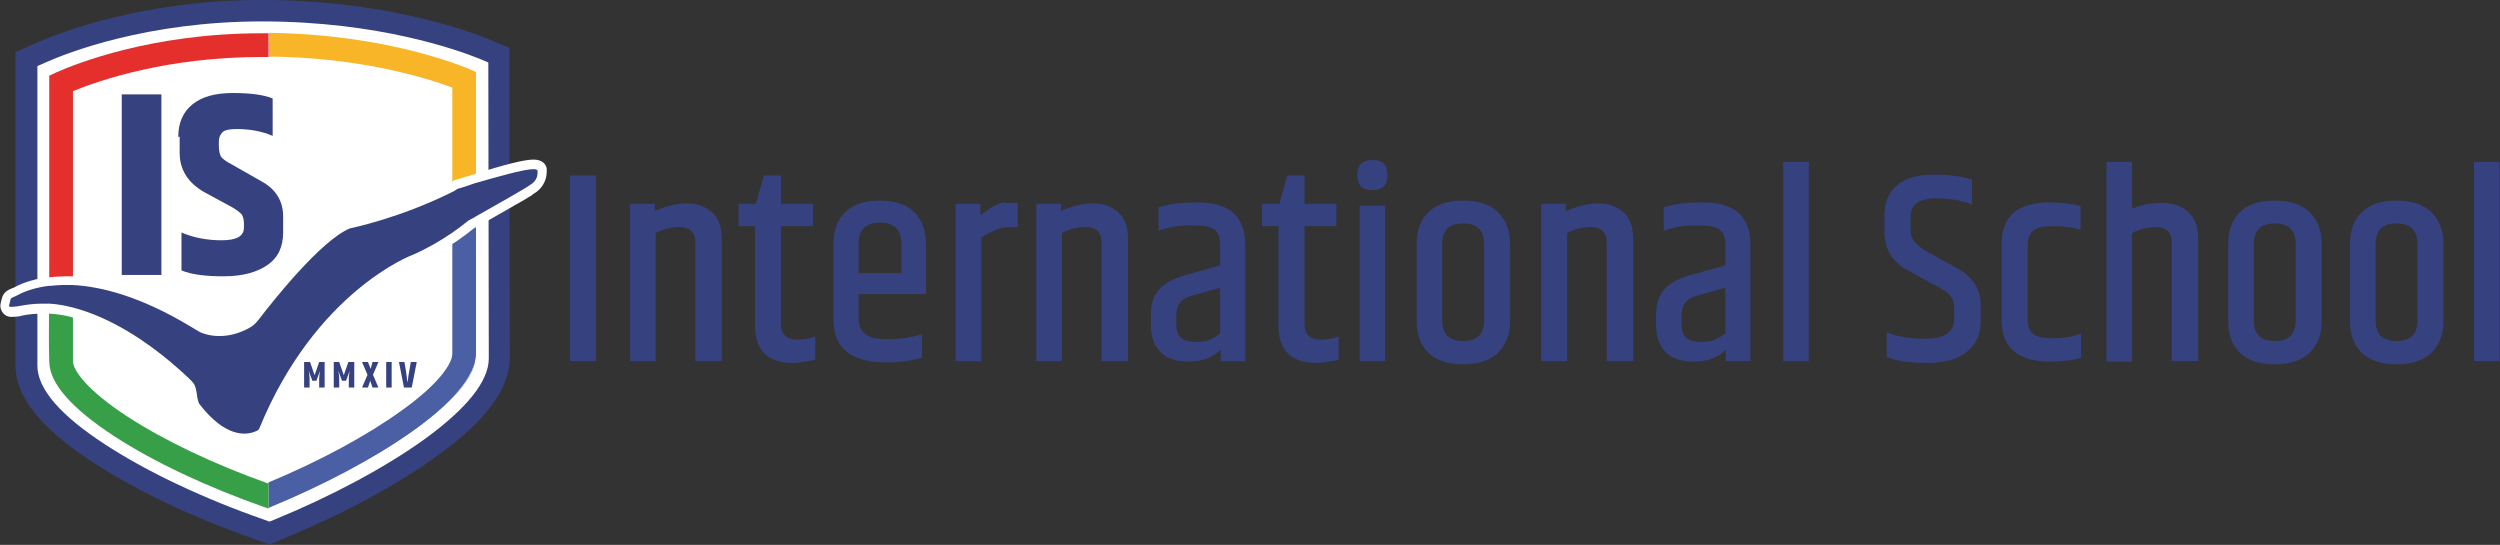
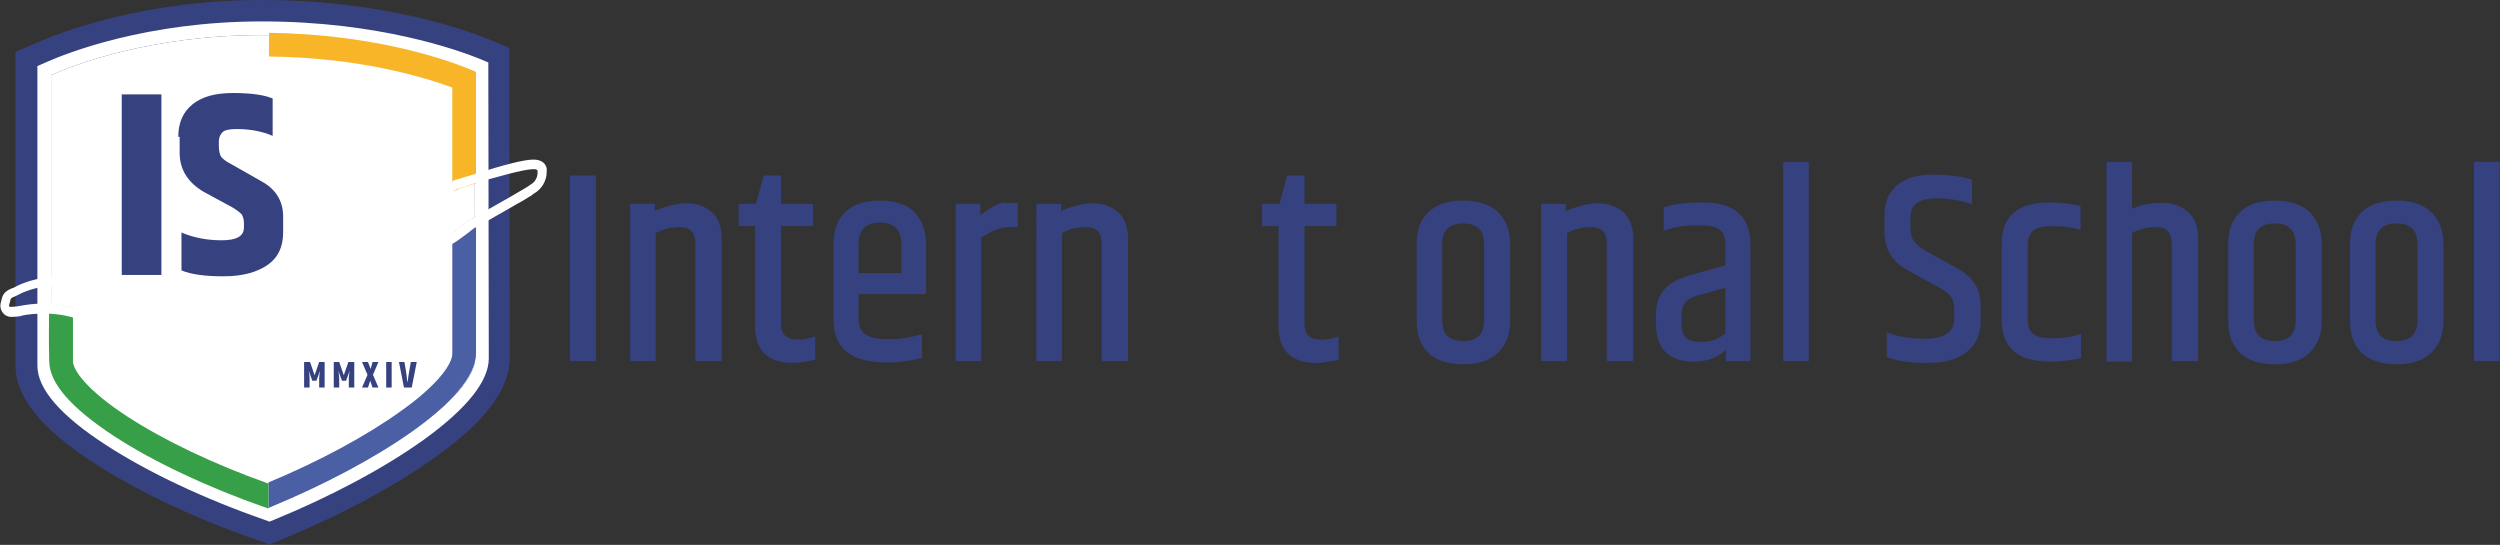
<svg xmlns="http://www.w3.org/2000/svg" version="1.1" id="Layer_1" x="0px" y="0px" viewBox="0 0 548.3 119.5" style="enable-background:new 0 0 548.3 119.5;" xml:space="preserve">
  <rect x="0" y="0" width="548.3" height="119.5" fill="#333333" stroke="none" />
  <style type="text/css">
	.st0{fill:#364280;}
	.st1{fill:#FFFFFF;}
	.st2{fill:#F7B527;}
	.st3{fill:#4A5FA4;}
	.st4{fill:#379F47;}
	.st5{fill:#E42F2D;}
</style>
  <g>
    <g>
      <path class="st0" d="M125,38.5h5.7v40.7H125V38.5z" />
      <path class="st0" d="M143.5,46.3c2.6-1.1,5-1.7,7.2-1.7c2.2,0,4,0.7,5.5,2c1.4,1.3,2.1,3.3,2.1,5.8v26.8h-5.8V53.3    c0-2.4-1.2-3.5-3.5-3.5c-1.7,0-3.5,0.4-5.2,1.3v28.1h-5.6V44.7h5.4V46.3z" />
      <path class="st0" d="M171.3,38.5v6.2h7v4.9h-7V71c0,2.3,1.2,3.5,3.6,3.5c1.2,0,2.5-0.2,3.9-0.7v5.1c0,0-0.2,0-0.6,0.1    c-0.3,0.1-0.7,0.2-1.1,0.2c-1.1,0.2-2.1,0.4-3.1,0.4c-5.6,0-8.4-2.7-8.4-8.2V49.6H162v-4.9h3.8l1.7-6.2H171.3z" />
      <path class="st0" d="M182.8,70.1V53.5c0-2.9,0.8-5.2,2.5-6.9c1.7-1.7,4.2-2.6,7.7-2.6c3.4,0,6,0.9,7.6,2.6c1.6,1.7,2.5,4,2.5,6.9    v11h-14.8v5.3c0,1.6,0.5,2.8,1.5,3.5c1,0.8,2.7,1.1,5.2,1.1c2.5,0,4.9-0.4,7.2-1.1v5.2c-2.4,0.6-5,1-7.7,1    C186.7,79.5,182.8,76.4,182.8,70.1z M188.3,59.9h9.4v-6.4c0-3.1-1.6-4.7-4.7-4.7c-3.1,0-4.7,1.6-4.7,4.7V59.9z" />
      <path class="st0" d="M221.8,44.5h1.4v5.3h-1.8c-1.9,0-3.9,0.8-6.2,2.3v27.1h-5.6V44.7h5.4v2.5c0.1-0.1,0.3-0.2,0.7-0.5    c0.3-0.2,0.6-0.4,0.7-0.5c0.1-0.1,0.3-0.2,0.6-0.4c0.3-0.2,0.5-0.3,0.6-0.4c0.1,0,0.3-0.1,0.6-0.3c0.3-0.1,0.5-0.2,0.6-0.3    c0.2,0,0.4-0.1,0.6-0.2c0.3-0.1,0.5-0.2,0.8-0.2C220.8,44.6,221.4,44.5,221.8,44.5z" />
      <path class="st0" d="M232.6,46.3c2.6-1.1,5-1.7,7.2-1.7s4,0.7,5.5,2c1.4,1.3,2.1,3.3,2.1,5.8v26.8h-5.8V53.3    c0-2.4-1.2-3.5-3.5-3.5c-1.7,0-3.5,0.4-5.2,1.3v28.1h-5.6V44.7h5.4V46.3z" />
-       <path class="st0" d="M254.1,45.5c2.3-0.8,5.2-1.1,8.7-1.1c6.8,0,10.3,3.1,10.3,9.3v25.5h-5.4v-2.5c-1.8,1.8-4.1,2.6-7,2.6    c-5.5,0-8.3-2.8-8.3-8.3v-2c0-2.2,0.6-4.1,1.7-5.4c1.2-1.4,3-2.4,5.6-3.2l7.9-2.2v-4.6c0-1.5-0.4-2.6-1.2-3.2    c-0.8-0.7-2.5-1-5.1-1s-5,0.4-7.2,1.2V45.5z M258,69.3v1.8c0,1.3,0.3,2.3,0.9,2.9c0.6,0.6,1.8,1,3.7,1c1.8,0,3.5-0.6,5-1.9v-10    l-5.7,1.6c-1.6,0.4-2.6,1-3.1,1.7C258.3,67,258,68,258,69.3z" />
      <path class="st0" d="M286.1,38.5v6.2h7v4.9h-7V71c0,2.3,1.2,3.5,3.6,3.5c1.2,0,2.5-0.2,3.9-0.7v5.1c0,0-0.2,0-0.6,0.1    c-0.3,0.1-0.7,0.2-1.1,0.2c-1.1,0.2-2.1,0.4-3.1,0.4c-5.6,0-8.4-2.7-8.4-8.2V49.6h-3.6v-4.9h3.8l1.7-6.2H286.1z" />
-       <path class="st0" d="M304.3,38.4c0,2.2-1.1,3.3-3.3,3.3c-2.2,0-3.3-1.1-3.3-3.3c0-2.2,1.1-3.3,3.3-3.3    C303.2,35,304.3,36.1,304.3,38.4z M298.2,45.1h5.6v34.1h-5.6V45.1z" />
      <path class="st0" d="M310.7,53.5c0-2.9,0.8-5.2,2.5-6.9c1.7-1.7,4.2-2.6,7.7-2.6c3.4,0,6,0.9,7.7,2.6c1.7,1.7,2.6,4,2.6,6.9v16.9    c0,2.9-0.9,5.2-2.6,6.9c-1.7,1.7-4.3,2.6-7.7,2.6c-3.4,0-6-0.9-7.7-2.6c-1.7-1.7-2.5-4-2.5-6.9V53.5z M325.5,53.6    c0-3.1-1.5-4.6-4.6-4.6c-3.1,0-4.6,1.5-4.6,4.6v16.6c0,3.1,1.5,4.6,4.6,4.6c3.1,0,4.6-1.5,4.6-4.6V53.6z" />
      <path class="st0" d="M343.4,46.3c2.6-1.1,5-1.7,7.2-1.7s4,0.7,5.5,2c1.4,1.3,2.1,3.3,2.1,5.8v26.8h-5.8V53.3    c0-2.4-1.2-3.5-3.5-3.5c-1.7,0-3.5,0.4-5.2,1.3v28.1H338V44.7h5.4V46.3z" />
      <path class="st0" d="M364.9,45.5c2.3-0.8,5.2-1.1,8.7-1.1c6.8,0,10.3,3.1,10.3,9.3v25.5h-5.4v-2.5c-1.8,1.8-4.1,2.6-7,2.6    c-5.5,0-8.3-2.8-8.3-8.3v-2c0-2.2,0.6-4.1,1.7-5.4c1.2-1.4,3-2.4,5.6-3.2l7.9-2.2v-4.6c0-1.5-0.4-2.6-1.2-3.2    c-0.8-0.7-2.5-1-5.1-1c-2.6,0-5,0.4-7.2,1.2V45.5z M368.8,69.3v1.8c0,1.3,0.3,2.3,0.9,2.9c0.6,0.6,1.8,1,3.7,1    c1.8,0,3.5-0.6,5-1.9v-10l-5.7,1.6c-1.6,0.4-2.6,1-3.1,1.7C369.1,67,368.8,68,368.8,69.3z" />
      <path class="st0" d="M391.1,35.5h5.6v43.7h-5.6V35.5z" />
      <path class="st0" d="M413.3,47.2c0-2.8,0.9-5,2.8-6.6c1.9-1.6,4.5-2.3,8-2.3c3.4,0,6.2,0.4,8.4,1.1v5.4c-2.2-0.8-4.8-1.3-7.9-1.3    c-3.7,0-5.6,1.4-5.6,4.1v2.3c0,1.3,0.2,2.3,0.8,3c0.5,0.7,1.4,1.5,2.7,2.2l7,3.9c3.2,1.8,4.9,4.4,4.9,8v3.4c0,2.9-1,5.2-3.1,6.8    c-2,1.6-4.9,2.4-8.6,2.4c-3.7,0-6.7-0.4-8.9-1.3v-5.4c2.6,1,5.4,1.4,8.3,1.4c4.4,0,6.5-1.5,6.5-4.4v-2c0-1.2-0.2-2.1-0.7-2.8    c-0.4-0.7-1.3-1.3-2.5-2l-6.8-3.7c-3.6-1.9-5.3-4.8-5.3-8.6V47.2z" />
      <path class="st0" d="M439,53.5c0-6.1,3.5-9.1,10.6-9.1c2.5,0,4.8,0.3,6.7,0.8v5.2c-2-0.6-4-0.8-6.1-0.8c-2.1,0-3.5,0.3-4.3,1    c-0.8,0.7-1.2,1.8-1.2,3.2v16.2c0,1.5,0.4,2.6,1.2,3.2c0.8,0.7,2.3,1,4.4,1c2.1,0,4.1-0.3,6.1-1v5.3c-2.3,0.6-4.6,0.8-6.8,0.8    c-7,0-10.6-3-10.6-9.1V53.5z" />
      <path class="st0" d="M462,35.5h5.6v10.3c2-0.9,4.2-1.3,6.6-1.3c2.3,0,4.3,0.7,5.7,2c1.5,1.3,2.2,3.3,2.2,5.9v26.8h-5.8V53.3    c0-2.4-1.2-3.5-3.5-3.5c-1.8,0-3.5,0.4-5.2,1.3v28.2H462V35.5z" />
      <path class="st0" d="M488.7,53.5c0-2.9,0.8-5.2,2.5-6.9c1.7-1.7,4.2-2.6,7.7-2.6c3.4,0,6,0.9,7.7,2.6c1.7,1.7,2.6,4,2.6,6.9v16.9    c0,2.9-0.9,5.2-2.6,6.9c-1.7,1.7-4.3,2.6-7.7,2.6c-3.4,0-6-0.9-7.7-2.6c-1.7-1.7-2.5-4-2.5-6.9V53.5z M503.5,53.6    c0-3.1-1.5-4.6-4.6-4.6c-3.1,0-4.6,1.5-4.6,4.6v16.6c0,3.1,1.5,4.6,4.6,4.6c3.1,0,4.6-1.5,4.6-4.6V53.6z" />
      <path class="st0" d="M515.4,53.5c0-2.9,0.8-5.2,2.5-6.9c1.7-1.7,4.2-2.6,7.7-2.6c3.4,0,6,0.9,7.7,2.6c1.7,1.7,2.6,4,2.6,6.9v16.9    c0,2.9-0.9,5.2-2.6,6.9c-1.7,1.7-4.3,2.6-7.7,2.6c-3.4,0-6-0.9-7.7-2.6c-1.7-1.7-2.5-4-2.5-6.9V53.5z M530.2,53.6    c0-3.1-1.5-4.6-4.6-4.6c-3.1,0-4.6,1.5-4.6,4.6v16.6c0,3.1,1.5,4.6,4.6,4.6c3.1,0,4.6-1.5,4.6-4.6V53.6z" />
      <path class="st0" d="M542.6,35.5h5.6v43.7h-5.6V35.5z" />
    </g>
    <g>
      <g>
        <path class="st1" d="M57.6,114.9c-13.3-4.6-25.6-10.4-34.7-16.4C12.6,91.8,7.3,85.7,7.3,80.3c0-14.9,0-52.6,0-63.8l0-2.5l2.3-1     c4.8-2.1,22.4-9.1,47.8-9.1h0.1c25.8,0,43.3,6.4,48.1,8.3l2.4,1l0.1,65.5c0,5.3-4.9,11.5-14.5,18.5c-8.6,6.2-20.3,12.5-33.1,17.7     l-1.3,0.6L57.6,114.9z" />
        <path class="st0" d="M57.5,7.7c25,0,41.9,6.1,46.6,8l0.1,62.9c0,8-19.4,22-45.3,32.7c-26.8-9.4-47.7-22.9-47.7-31     c0-14.8,0-52.4,0-63.8c4.6-2.1,21.6-8.8,46.2-8.8H57.5 M57.5,0h-0.1C31.3,0,13,7.2,8,9.4l-4.6,2l0,5c0,11.2,0,48.9,0,63.8     c0,6.9,5.7,13.9,17.3,21.4c9.4,6.1,22,12.1,35.6,16.8l2.8,1l2.7-1.1c13.1-5.4,25.1-11.8,33.9-18.2c10.9-7.8,16.1-14.9,16.1-21.6     l-0.1-62.9l0-5.1l-4.8-2C102.1,6.6,84,0,57.5,0L57.5,0z" />
        <path class="st1" d="M57.5,7.7c25,0,41.9,6.1,46.6,8l0.1,62.9c0,8-19.4,22-45.3,32.7c-26.8-9.4-47.7-22.9-47.7-31     c0-14.8,0-52.4,0-63.8c4.6-2.1,21.6-8.8,46.2-8.8H57.5 M57.5,4.7h-0.1c-25.2,0-42.7,6.9-47.4,9l-1.8,0.8l0,1.9     c0,11.2,0,48.9,0,63.8c0,5.1,5.1,11,15.2,17.5c9.1,5.9,21.4,11.7,34.6,16.3l1.1,0.4l1-0.4c12.7-5.2,24.4-11.5,32.9-17.6     c9.4-6.8,14.2-12.8,14.2-17.8l-0.1-62.9l0-2l-1.9-0.8C100.5,11,83.1,4.7,57.5,4.7L57.5,4.7z" />
      </g>
      <g>
        <path class="st0" d="M26.7,20.7h8.7v39.6h-8.7V20.7z" />
        <path class="st0" d="M39.1,30c0-3,1-5.4,3.1-7.1s5-2.5,8.9-2.5c3.9,0,6.8,0.4,8.7,1.2v8.2c-2.3-1-5-1.5-7.9-1.5     c-1.5,0-2.6,0.2-3.1,0.7c-0.5,0.5-0.8,1.2-0.8,2V32c0,1.1,0.2,1.9,0.5,2.4c0.4,0.5,1.2,1.1,2.4,1.7l6.5,3.7     c3.1,1.7,4.7,4.3,4.7,7.7V51c0,3.1-1.1,5.5-3.4,7.1s-5.5,2.5-9.6,2.5c-4.1,0-7.2-0.4-9.3-1.3V51c2.6,1.1,5.5,1.7,8.8,1.7     c3.3,0,4.9-0.9,4.9-2.8V49c0-0.9-0.2-1.5-0.5-2c-0.4-0.4-1-0.9-2-1.5l-6.1-3.3c-3.7-2.1-5.5-5-5.5-8.7V30z" />
      </g>
      <path class="st2" d="M100.6,41.4c0.8-0.3,2.2-0.7,3.8-1.2l0-24.4l-1.6-0.7c-4.4-1.8-20.3-7.6-43.8-7.9v5.2    c20.2,0.2,34.5,4.7,40.2,6.8l0,22.9c0.1-0.1,0.3-0.1,0.4-0.2C99.7,42,100.5,41.5,100.6,41.4z" />
      <path class="st3" d="M104.4,54.8L104.4,54.8l0-7.3c-0.9,0.5-1.6,0.9-1.6,0.9c-1.1,0.9-2.3,1.8-3.6,2.7l0,3.7l0,0l0,22.8    c0,2.1-2.9,6.6-11.2,12.5c-7.5,5.4-17.8,11-29.1,15.7v5.6l0.9-0.4c21.5-8.9,44.7-23.2,44.6-33.6L104.4,54.8z" />
      <path class="st4" d="M10.8,79.2c0,4.8,4.8,10.3,14.3,16.5c8.6,5.6,20.3,11.1,32.8,15.5l0.9,0.3l0.1,0v-5.6c-0.1,0-0.1,0.1-0.2,0.1    c-11.8-4.2-22.7-9.4-30.7-14.6C19.1,85.6,16,81.2,16,79.2c0-3,0-7.1,0-11.7c-1.7-0.4-3.5-0.7-5.2-0.8C10.7,71.6,10.7,76,10.8,79.2    z" />
-       <path class="st5" d="M57.4,7.3h-0.1c-23.9,0-40.5,6.6-45,8.6l-1.5,0.7v1.7c0,6.5,0,22.1,0,36.5h0c0,2.4,0,4.8,0,7    c1.5-0.2,3.2-0.3,5.2-0.2c0-2.5,0-5.2,0-7.8h0c0-13,0-26.7,0-33.8c5.8-2.4,20.7-7.5,41.3-7.5h0.1c0.5,0,1,0,1.5,0V7.3    C58.4,7.3,57.9,7.3,57.4,7.3z" />
      <g>
-         <path class="st0" d="M53.7,96.2c-0.9,0-1.8-0.2-2.7-0.5c-2.7-0.9-5.3-3-7.9-6.4c-0.6-0.7-0.7-1.7-0.8-2.7c-0.1-0.7-0.2-1.5-0.5-2     c-0.3-0.3-2.1-2.2-4.9-4.6c-5-4.2-12.7-9.6-21.1-11.6c-1.6-0.4-3.2-0.6-4.7-0.7c0,0-0.3,0-0.3,0c-0.5,0-1,0-1.4,0     c-1.6,0-3.1,0.2-4.6,0.5c0,0-1.1,0.2-2.2,0.2c0,0-0.1,0-0.1,0c-0.4,0-0.7-0.2-0.9-0.4c-0.3-0.3-0.4-0.7-0.3-1.1     c0-0.2,0.1-0.5,0.2-0.7c0-0.2,0.1-0.3,0.1-0.5c0.2-0.9,1-1.3,1.6-1.5c0.2-0.1,0.4-0.1,0.5-0.2c0.8-0.5,3.2-1.7,7.1-2.2     c0.1,0,0.1,0,0.2,0l0.1,0c1.1-0.1,2.3-0.2,3.5-0.2c0.5,0,1,0,1.6,0c7.9,0.4,16.8,3.4,26.3,9.1c0.7,0.4,1.3,0.8,2,1.2c0,0,0,0,0,0     c0,0,1.5,0.8,3.9,0.8c2,0,4.1-0.6,6.1-1.7c0.6-0.4,1.2-0.9,1.7-1.6c4-5.2,13.9-17.5,20.4-20.2l0,0l0.1,0l0,0     c0.4-0.1,10.9-2.3,22-7.8l0.4-0.2c0.1,0,0.2-0.1,0.3-0.2c0.6-0.4,0.8-0.5,1-0.6c0.5-0.1,1.2-0.4,2-0.6l1.7-0.5     c4.8-1.5,10.7-3.2,13-3.2c1.7,0,1.9,0.9,1.9,1.3c0.1,1.8-0.6,3.2-2.2,4.1l0,0c-0.3,0.2-0.7,0.5-1.2,0.7c-0.7,0.4-1.8,1-2.9,1.7     c-2.3,1.3-5.1,2.9-7,4l-1.1,0.6c-0.6,0.3-1,0.6-1.2,0.7c-1.1,0.9-2.3,1.8-3.6,2.7C97,53.9,94,55.5,91,56.9L90.8,57h0     c-1.9,0.8-21.4,9.3-32.8,37.4c-0.2,0.4-0.4,0.7-0.8,1C56.7,95.6,55.5,96.2,53.7,96.2z" />
        <path class="st1" d="M117,37.1c0.5,0,0.9,0.1,0.9,0.4c0,0.6,0.1,2.1-1.7,3.1c0.1,0.1-8.3,4.9-11.9,6.9c-0.1,0.1-0.2,0.1-0.3,0.2     c-0.8,0.4-1.3,0.7-1.3,0.7c-1.1,0.9-2.3,1.8-3.6,2.7c-2.5,1.7-5.4,3.4-8.6,4.8h0c-0.1,0-21.3,8-33.6,38c-0.1,0.2-0.2,0.4-0.4,0.5     c-0.4,0.2-1.4,0.7-2.9,0.7c-0.7,0-1.5-0.1-2.4-0.4c-2.1-0.7-4.6-2.4-7.4-6c-0.8-1.1-0.4-3.3-1.4-4.7c0,0,0,0,0,0     c-0.1-0.2-2-2.1-5.1-4.7c-4.9-4.1-12.8-9.7-21.5-11.9c-1.6-0.4-3.2-0.7-4.9-0.8c-0.1,0-0.2,0-0.3,0c-0.5,0-1,0-1.5,0     c-1.6,0-3.2,0.2-4.8,0.5c0,0-1,0.2-2,0.2c0,0-0.1,0-0.1,0c-0.1,0-0.3-0.2-0.2-0.4c0.1-0.3,0.2-0.8,0.3-1.2c0.1-0.5,1-0.6,1.6-1     c0.6-0.3,2.8-1.5,6.7-2c0.1,0,0.2,0,0.3,0c1-0.1,2.1-0.2,3.4-0.2c0.5,0,1,0,1.5,0c6.2,0.3,14.8,2.4,25.8,9c0.7,0.4,1.3,0.8,2,1.2     c0,0,1.7,1,4.5,1c1.8,0,4.1-0.4,6.6-1.8c0.8-0.4,1.5-1.1,2.1-1.9c3-3.9,13.5-17.2,19.9-19.9c0,0,0,0,0,0c0.5-0.1,11-2.3,22.3-7.9     c0.1-0.1,0.3-0.1,0.4-0.2c0.1,0,0.9-0.6,1-0.6c0.8-0.2,2-0.6,3.4-1.1c0.1,0,0.2-0.1,0.3-0.1C108.7,38.9,114.8,37.1,117,37.1      M117,35c-2,0-6,1-13.3,3.3l-0.3,0.1c-0.5,0.2-1,0.3-1.4,0.4c-0.8,0.3-1.5,0.5-2,0.6c-0.4,0.1-0.6,0.3-1.2,0.7     c-0.1,0.1-0.2,0.1-0.2,0.1c-0.1,0-0.1,0.1-0.2,0.1l-0.2,0.1c-11,5.4-21.3,7.6-21.8,7.7l-0.1,0l-0.1,0l0,0l0,0l-0.1,0l-0.1,0     C69.4,51,59.3,63.5,55.2,68.8c-0.4,0.6-0.9,1-1.4,1.3c-1.9,1-3.7,1.6-5.5,1.6c-1.9,0-3.2-0.6-3.4-0.7c-0.6-0.4-1.2-0.8-2-1.2     c-9.7-5.7-18.7-8.9-26.8-9.2c-0.5,0-1.1,0-1.6,0c-1.2,0-2.4,0.1-3.6,0.2l-0.1,0c-0.1,0-0.2,0-0.2,0c-4.2,0.5-6.7,1.8-7.6,2.3     c-0.1,0-0.2,0.1-0.3,0.1c-0.7,0.3-2,0.8-2.3,2.3c0,0.1-0.1,0.3-0.1,0.4c-0.1,0.3-0.1,0.5-0.2,0.8l0,0l0,0c-0.1,0.7,0.1,1.4,0.6,2     c0.4,0.5,1.1,0.8,1.7,0.8c0,0,0.1,0,0.1,0c1.2,0,2.3-0.2,2.4-0.3c1.4-0.3,2.9-0.4,4.4-0.4c0.4,0,0.9,0,1.4,0c0,0,0.1,0,0.1,0     c0.1,0,0.1,0,0.2,0c1.5,0.1,3,0.3,4.5,0.7c4.5,1.1,11.8,4,20.6,11.4c2.6,2.2,4.3,3.9,4.8,4.4c0.2,0.3,0.3,1,0.3,1.5     c0.1,1,0.3,2.2,1.1,3.2c2.7,3.5,5.5,5.8,8.4,6.7c1,0.3,2.1,0.5,3.1,0.5c2,0,3.5-0.7,4-1l0,0l0,0c0.5-0.3,0.9-0.8,1.2-1.5     c6.1-15,14.5-24.2,20.5-29.3c5.7-4.8,10.3-6.9,11.5-7.4h0l0.4-0.2c3.1-1.4,6.1-3.1,8.9-5c1.3-0.9,2.5-1.8,3.6-2.7     c0.2-0.1,0.5-0.3,1.1-0.6l0.2-0.1l0.1,0l0.8-0.5c2-1.1,4.7-2.7,7-4c1.3-0.7,2.3-1.3,2.9-1.7c0.4-0.2,0.7-0.4,0.9-0.6     c0.1-0.1,0.2-0.2,0.3-0.2c1.3-0.8,2.8-2.4,2.7-5.1C120,37.1,119.8,35,117,35L117,35z" />
      </g>
      <g>
        <path class="st0" d="M71.2,79.4V85h-1.2v-2c0-0.6,0.1-1.1,0.2-1.7l-0.8,2.2h-0.9l-0.8-2.2c0.1,0.5,0.2,1.1,0.2,1.7v2h-1.2v-5.6     H68l1,2.9l1-2.9H71.2z" />
        <path class="st0" d="M77.7,79.4V85h-1.2v-2c0-0.6,0.1-1.1,0.2-1.7l-0.8,2.2H75l-0.8-2.2c0.1,0.5,0.2,1.1,0.2,1.7v2h-1.2v-5.6h1.2     l1,2.9l1-2.9H77.7z" />
        <path class="st0" d="M81.7,79.4h1.3l-1.2,2.8l1.2,2.8h-1.3l-0.5-1.5L80.7,85h-1.3l1.2-2.8l-1.2-2.8h1.3l0.6,1.5L81.7,79.4z" />
        <path class="st0" d="M84.7,79.4h1.2V85h-1.2V79.4z" />
        <path class="st0" d="M90.1,79.4h1.3L90.3,85h-1.7l-1.1-5.6h1.2c0.3,1.8,0.5,2.9,0.5,3.2c0,0.4,0.1,0.8,0.2,1.3     c0.1-1,0.2-1.7,0.3-2.2L90.1,79.4z" />
      </g>
    </g>
  </g>
</svg>